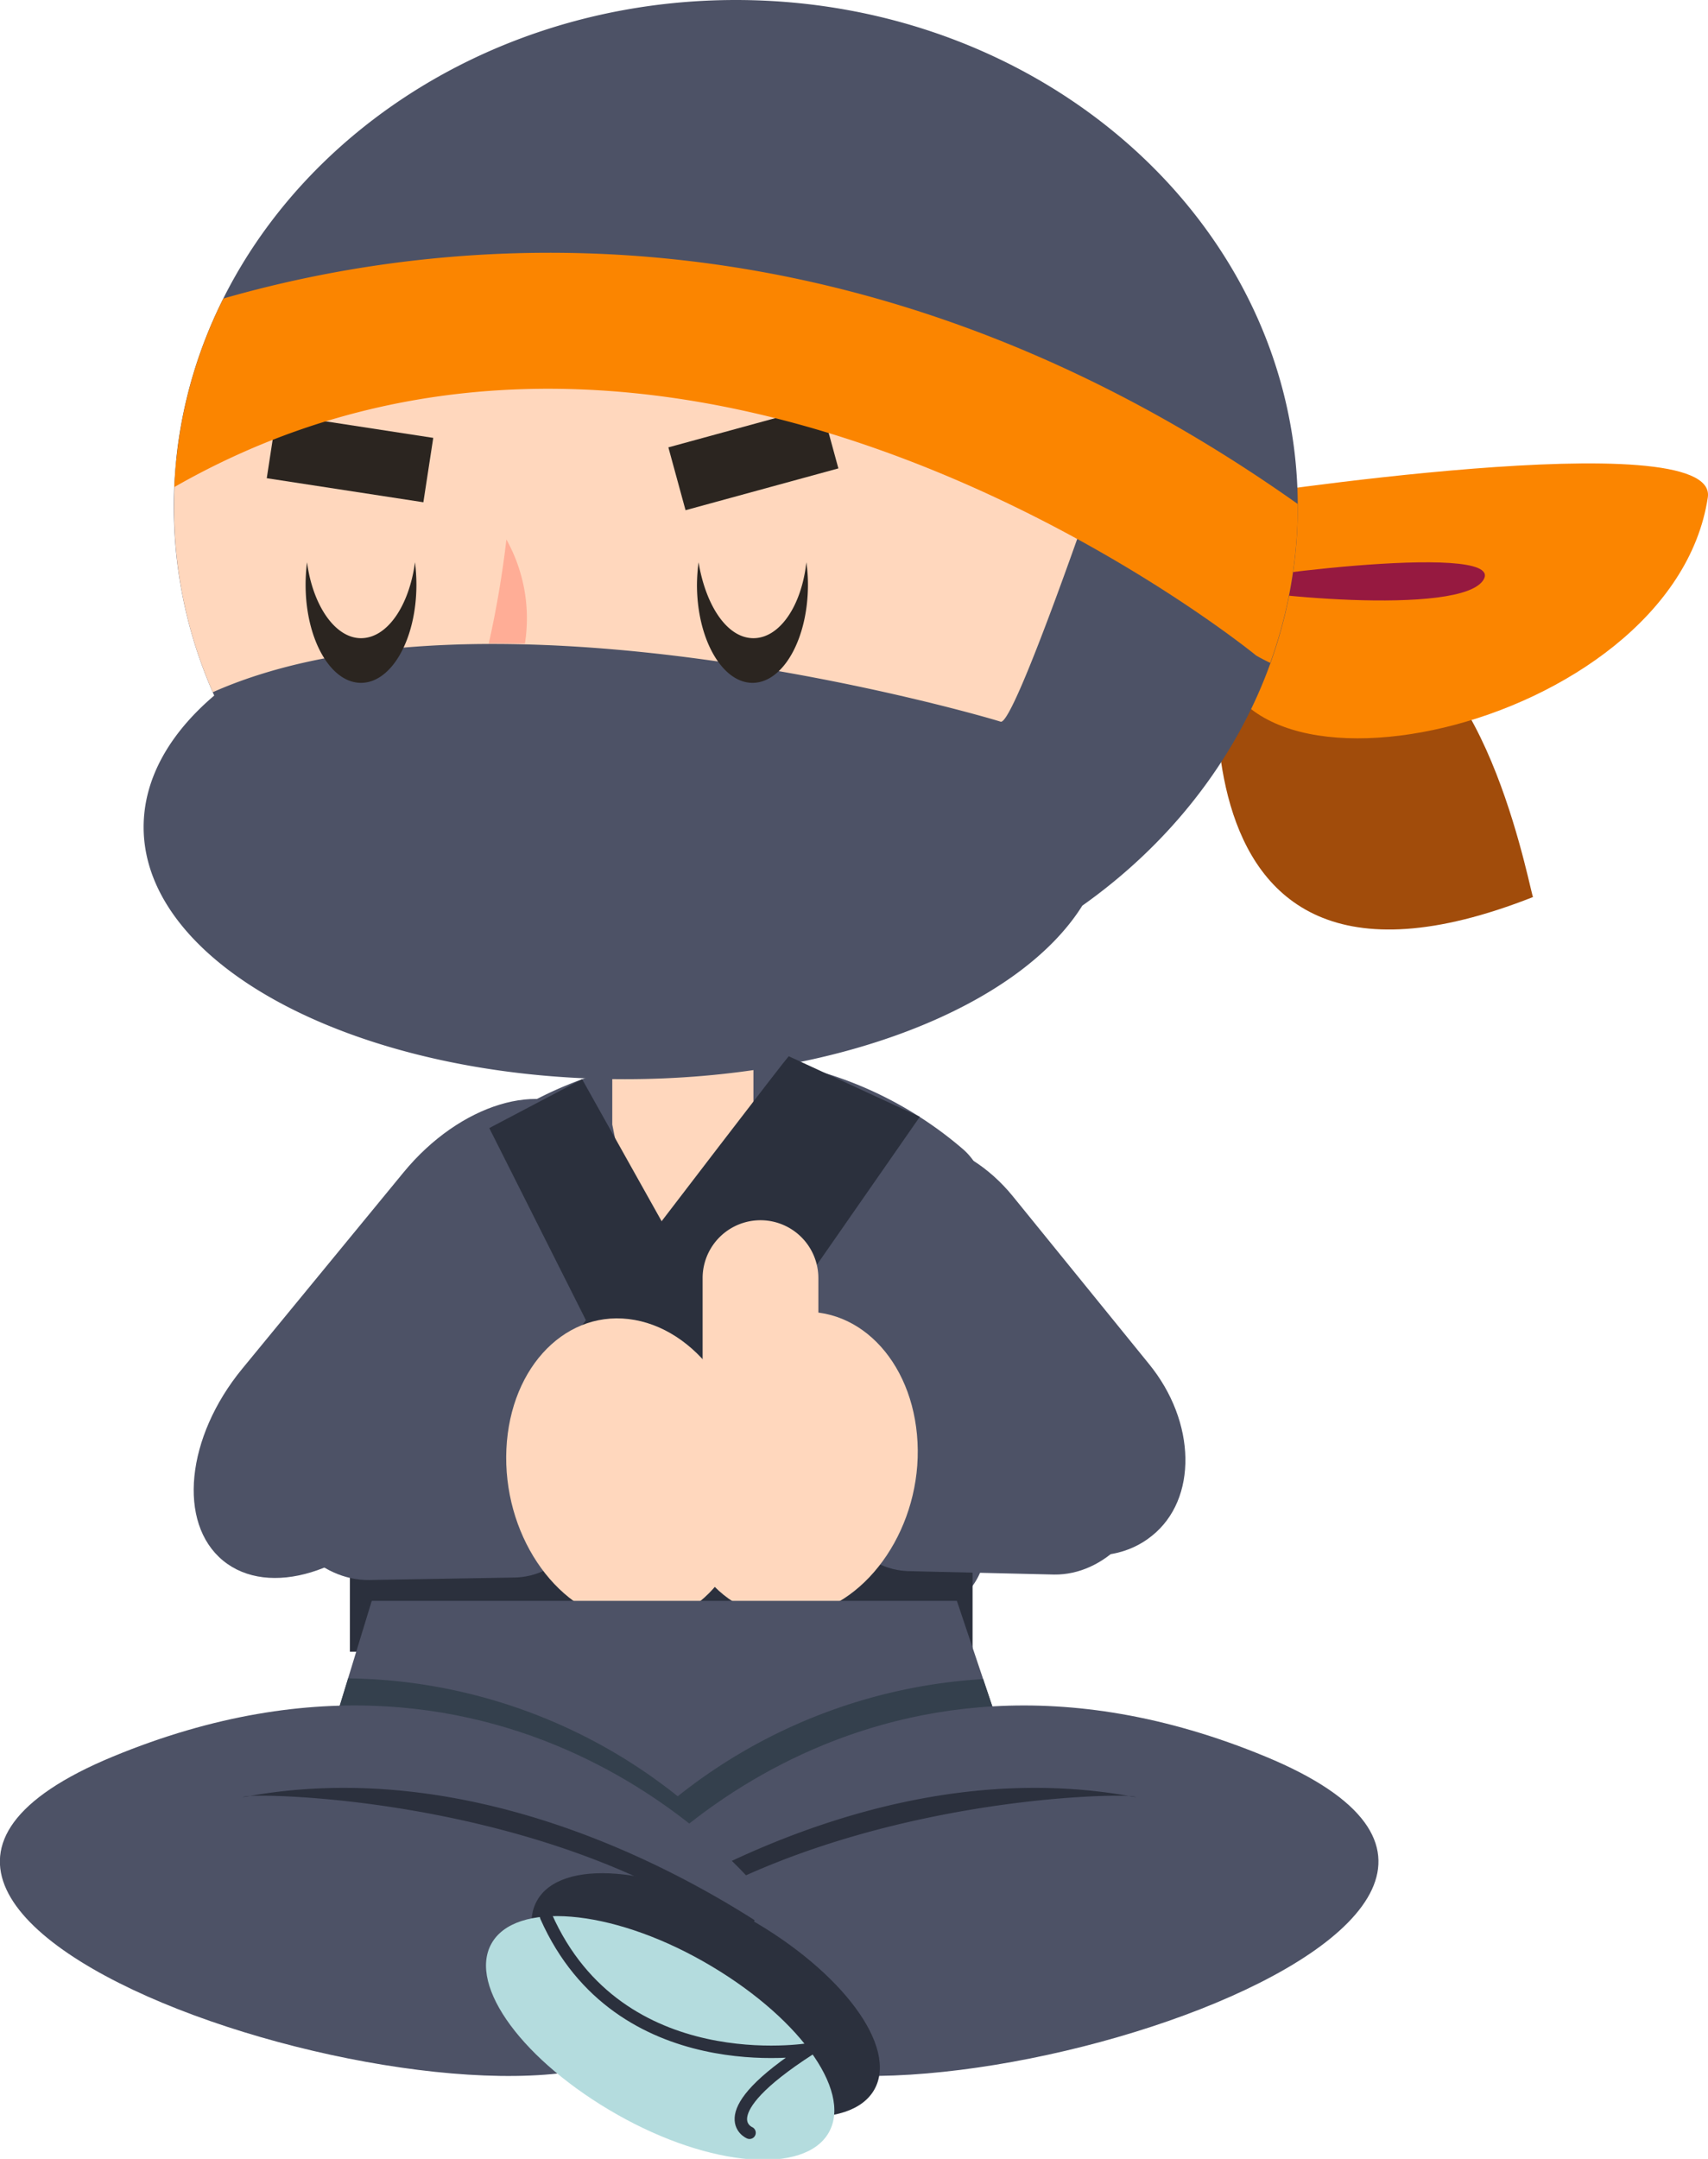
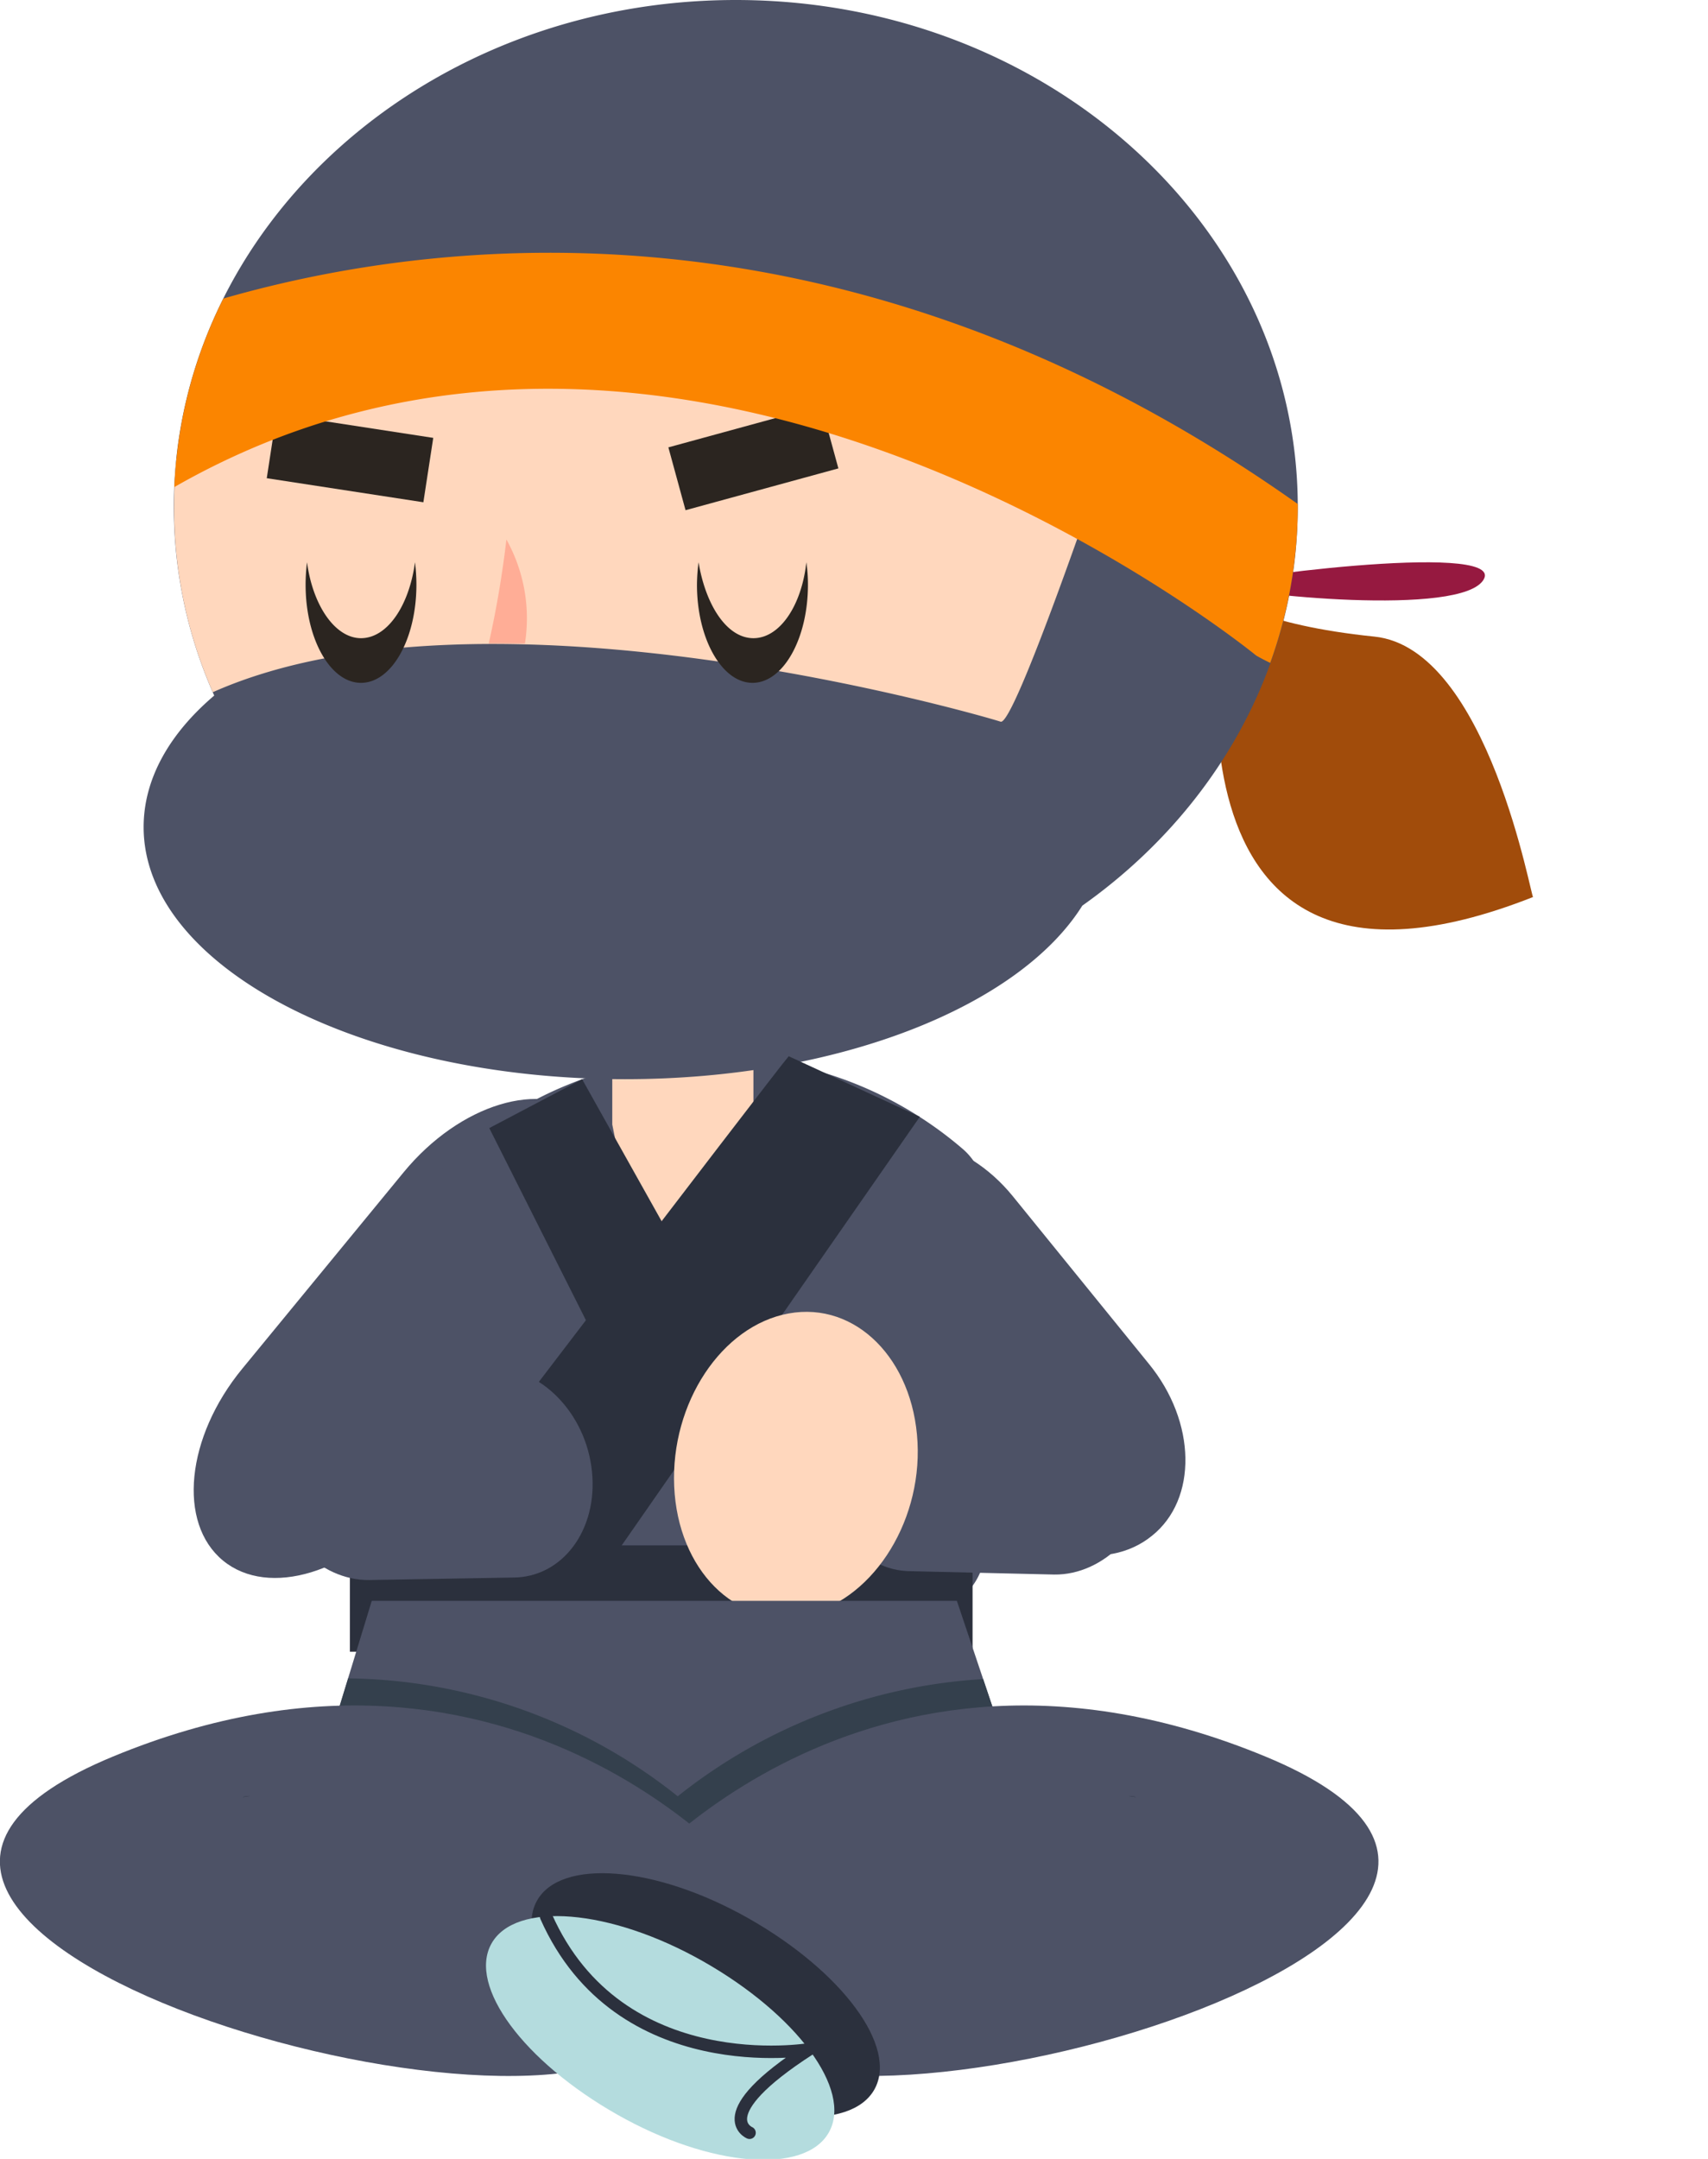
<svg xmlns="http://www.w3.org/2000/svg" width="277" height="350" fill="none" viewBox="0 0 277 350">
  <g clip-path="url(#a)">
    <path fill="#4D5266" d="M36.17 253.005c7.383 6.068 20.775 2.004 29.875-9.101l26.183-31.826c9.1-11.105 10.502-25.014 3.12-31.082-7.412-6.096-20.775-2.032-29.904 9.073L39.29 221.895c-9.128 11.104-10.53 25.014-3.119 31.11" />
    <path fill="#4D5266" d="m72.426 188.666-3.748 3.692a10.363 10.363 0 0 0-3.177 6.726l-3.806 51.059a10.425 10.425 0 0 0 2.754 7.861 10.422 10.422 0 0 0 7.634 3.33h77.262a10.417 10.417 0 0 0 10.416-10.418v-56.755a10.46 10.46 0 0 0-3.634-7.899 62.207 62.207 0 0 0-83.7 2.404" />
    <path fill="#FFD7BD" d="M99.297 166.772v15.541l4.092 20.435 18.8-17.974v-22.095z" />
    <path fill="#A14C0B" d="M198.564 96.766s-14.021 73.955 50.078 48.655c-.201.944-7.211-40.327-25.754-42.216-18.543-1.888-24.324-6.44-24.324-6.44" />
-     <path fill="#FB8500" d="M199.308 80.624s79.495-12.364 77.663 0c-5.723 38.122-81.669 54.379-79.666 21.007 2.003-33.371 2.003-21.007 2.003-21.007" />
    <path fill="#961940" d="M197.735 94.82c-1.717-.773 46.214-7.213 42.923-.945-3.291 6.268-39.633 2.433-42.923.945" />
    <path fill="#4D5266" d="M210.469 82.17c0-45.393-40.806-82.17-91.141-82.17-50.335 0-91.142 36.777-91.142 82.17a75.083 75.083 0 0 0 6.554 30.595c-7.269 6.182-11.447 13.509-11.447 21.322 0 22.553 34.969 40.87 78.064 40.87 34.596 0 63.927-11.792 74.172-28.134 21.233-15.026 34.94-38.409 34.94-64.654" />
    <path fill="#FFD7BD" d="M53.511 56.411a112.887 112.887 0 0 0-24.895 18.002 79.069 79.069 0 0 0-.4 7.842 74.567 74.567 0 0 0 6.294 29.966c44.384-19.748 125.566 4.035 127.77 4.78 2.203.744 16.339-40.87 16.339-40.87S114.835 22.066 53.511 56.41" />
    <path fill="#FFAD96" d="M82.127 87.464a164.676 164.676 0 0 1-2.861 16.858h5.866a26.192 26.192 0 0 0-3.005-16.858" />
    <path fill="#2B2520" d="M122.189 103.463c4.264 0 7.812-5.266 8.585-12.307.174 1.204.26 2.419.257 3.635 0 8.787-4.035 15.913-8.985 15.913-4.951 0-9.014-7.126-9.014-15.913a29.86 29.86 0 0 1 .258-3.635c1.173 7.04 4.635 12.307 8.899 12.307m-63.641 0c4.263 0 7.812-5.266 8.756-12.307.15 1.206.227 2.42.229 3.635 0 8.787-4.006 15.913-8.985 15.913-4.98 0-8.986-7.126-8.986-15.913.003-1.215.08-2.429.23-3.635.944 7.04 4.578 12.307 8.756 12.307m74.636-37.713-24.787 6.778 2.784 10.187 24.787-6.778zM43.262 77.527l25.399 3.9 1.602-10.438-25.399-3.9z" />
    <path fill="#FB8500" d="M36.228 48.397a75.168 75.168 0 0 0-7.956 30.567c83.673-47.853 175.443 27.304 175.443 27.304s.859.515 2.289 1.202a74.833 74.833 0 0 0 4.465-25.3v-.459C140.646 32.255 75.116 37.208 36.228 48.398" />
    <path fill="#4D5266" d="M186.803 248.998c-7.411 6.011-19.659 3.263-27.328-6.182l-22.12-27.017c-7.669-9.445-7.898-22.01-.458-28.049 7.441-6.038 19.688-3.262 27.357 6.182l22.034 27.133c7.755 9.444 7.955 22.009.515 27.933" />
    <path fill="#2B303D" d="M127.912 171.236c-1.889 2.09-67.619 88.295-67.619 88.295l33.023 1.803 55.858-80.281z" />
    <path fill="#2B303D" d="m113.175 208.472-18.772-33.515-15.052 7.928 19.945 39.639zm44.555 42.072H56.745v17.229H157.73z" />
    <path fill="#4D5266" d="M134.837 237.55c.973-9.445 8.327-16.972 16.397-16.857l23.236.4c8.098 0 13.85 7.871 12.877 17.316-.944 9.444-8.299 16.972-16.397 16.857l-23.207-.544c-8.098 0-13.879-7.784-12.906-17.172" />
    <path fill="#FFD7BD" d="M130.144 261.877c-10.874 1.975-20.203-7.384-20.804-20.892-.6-13.509 7.698-26.074 18.572-28.049 10.874-1.974 20.203 7.442 20.89 20.893.686 13.452-7.784 26.074-18.658 28.048" />
    <path fill="#4D5266" d="M96.006 238.58c-.945-9.444-8.299-16.972-16.397-16.857l-23.207.401c-8.099 0-13.879 7.87-12.906 17.172.973 9.445 8.327 16.972 16.397 16.857l23.236-.4c8.098.028 13.85-7.756 12.877-17.173" />
-     <path fill="#FFD7BD" d="M100.699 262.936c10.902 1.975 20.202-7.355 20.832-20.892.629-13.538-7.698-26.074-18.572-28.049-10.874-1.974-20.202 7.385-20.832 20.922-.63 13.538 7.698 26.045 18.572 28.019" />
    <path fill="#4D5266" d="M60.293 259.531 46.1 305.953l126.424 5.18-17.341-51.602z" />
    <path fill="#34404D" d="M109.913 291.214a87.322 87.322 0 0 0-53.454-19.119l-10.36 33.858 126.425 5.18-13.077-38.923a87.893 87.893 0 0 0-49.534 19.004" />
    <path fill="#4D5266" d="M100.813 306.039s38.689-48.455 104.419-21.265c65.73 27.189-64.786 66.686-87.335 46.022-22.55-20.664-17.084-24.757-17.084-24.757" />
    <path fill="#2B303D" d="m182.969 291.156 1.287.201s-.343-.172-1.287-.201" />
-     <path fill="#2B303D" d="M101.185 311.305a22.918 22.918 0 0 0 1.746 3.091c29.045-21.379 72.054-23.612 80.124-23.24-34.253-6.01-66.074 10.075-81.87 20.149" />
    <path fill="#4D5266" d="M122.761 306.039s-38.688-48.455-104.447-21.265c-65.759 27.189 64.815 66.686 87.335 46.022 22.521-20.664 17.112-24.757 17.112-24.757" />
    <path fill="#2B303D" d="m40.606 291.156-1.288.201s.343-.172 1.288-.201" />
-     <path fill="#2B303D" d="M122.389 311.305a22.912 22.912 0 0 1-1.745 3.091c-29.074-21.379-72.055-23.612-80.124-23.24 34.31-6.01 66.045 10.075 81.869 20.149" />
    <path fill="#2B303D" d="M87.078 308.157c3.834-6.898 19.201-5.724 34.338 2.862 15.138 8.586 24.238 20.807 20.403 27.705-3.834 6.897-19.201 5.724-34.338-2.691-15.138-8.414-24.238-20.979-20.403-27.876" />
    <path fill="#B4DCDE" d="M79.695 315.112c3.834-6.898 19.2-5.725 34.339 2.862 15.137 8.586 24.237 20.807 20.403 27.704-3.835 6.898-19.202 5.724-34.339-2.862-15.138-8.586-24.238-20.807-20.403-27.704" />
    <path stroke="#2B303D" stroke-linecap="round" stroke-linejoin="round" stroke-width="2.02" d="M121.559 345.764s-6.867-2.862 9.701-13.537c0 0-30.819 5.237-42.694-21.523" />
-     <path fill="#FFD7BD" d="M123.334 236.148a9.388 9.388 0 0 1-9.386-9.388v-19.548a9.385 9.385 0 1 1 18.772 0v19.548a9.388 9.388 0 0 1-9.386 9.388" />
  </g>
  <defs>
    <clipPath id="a">
      <path fill="#fff" d="M0 0h277v350H0z" />
    </clipPath>
  </defs>
</svg>